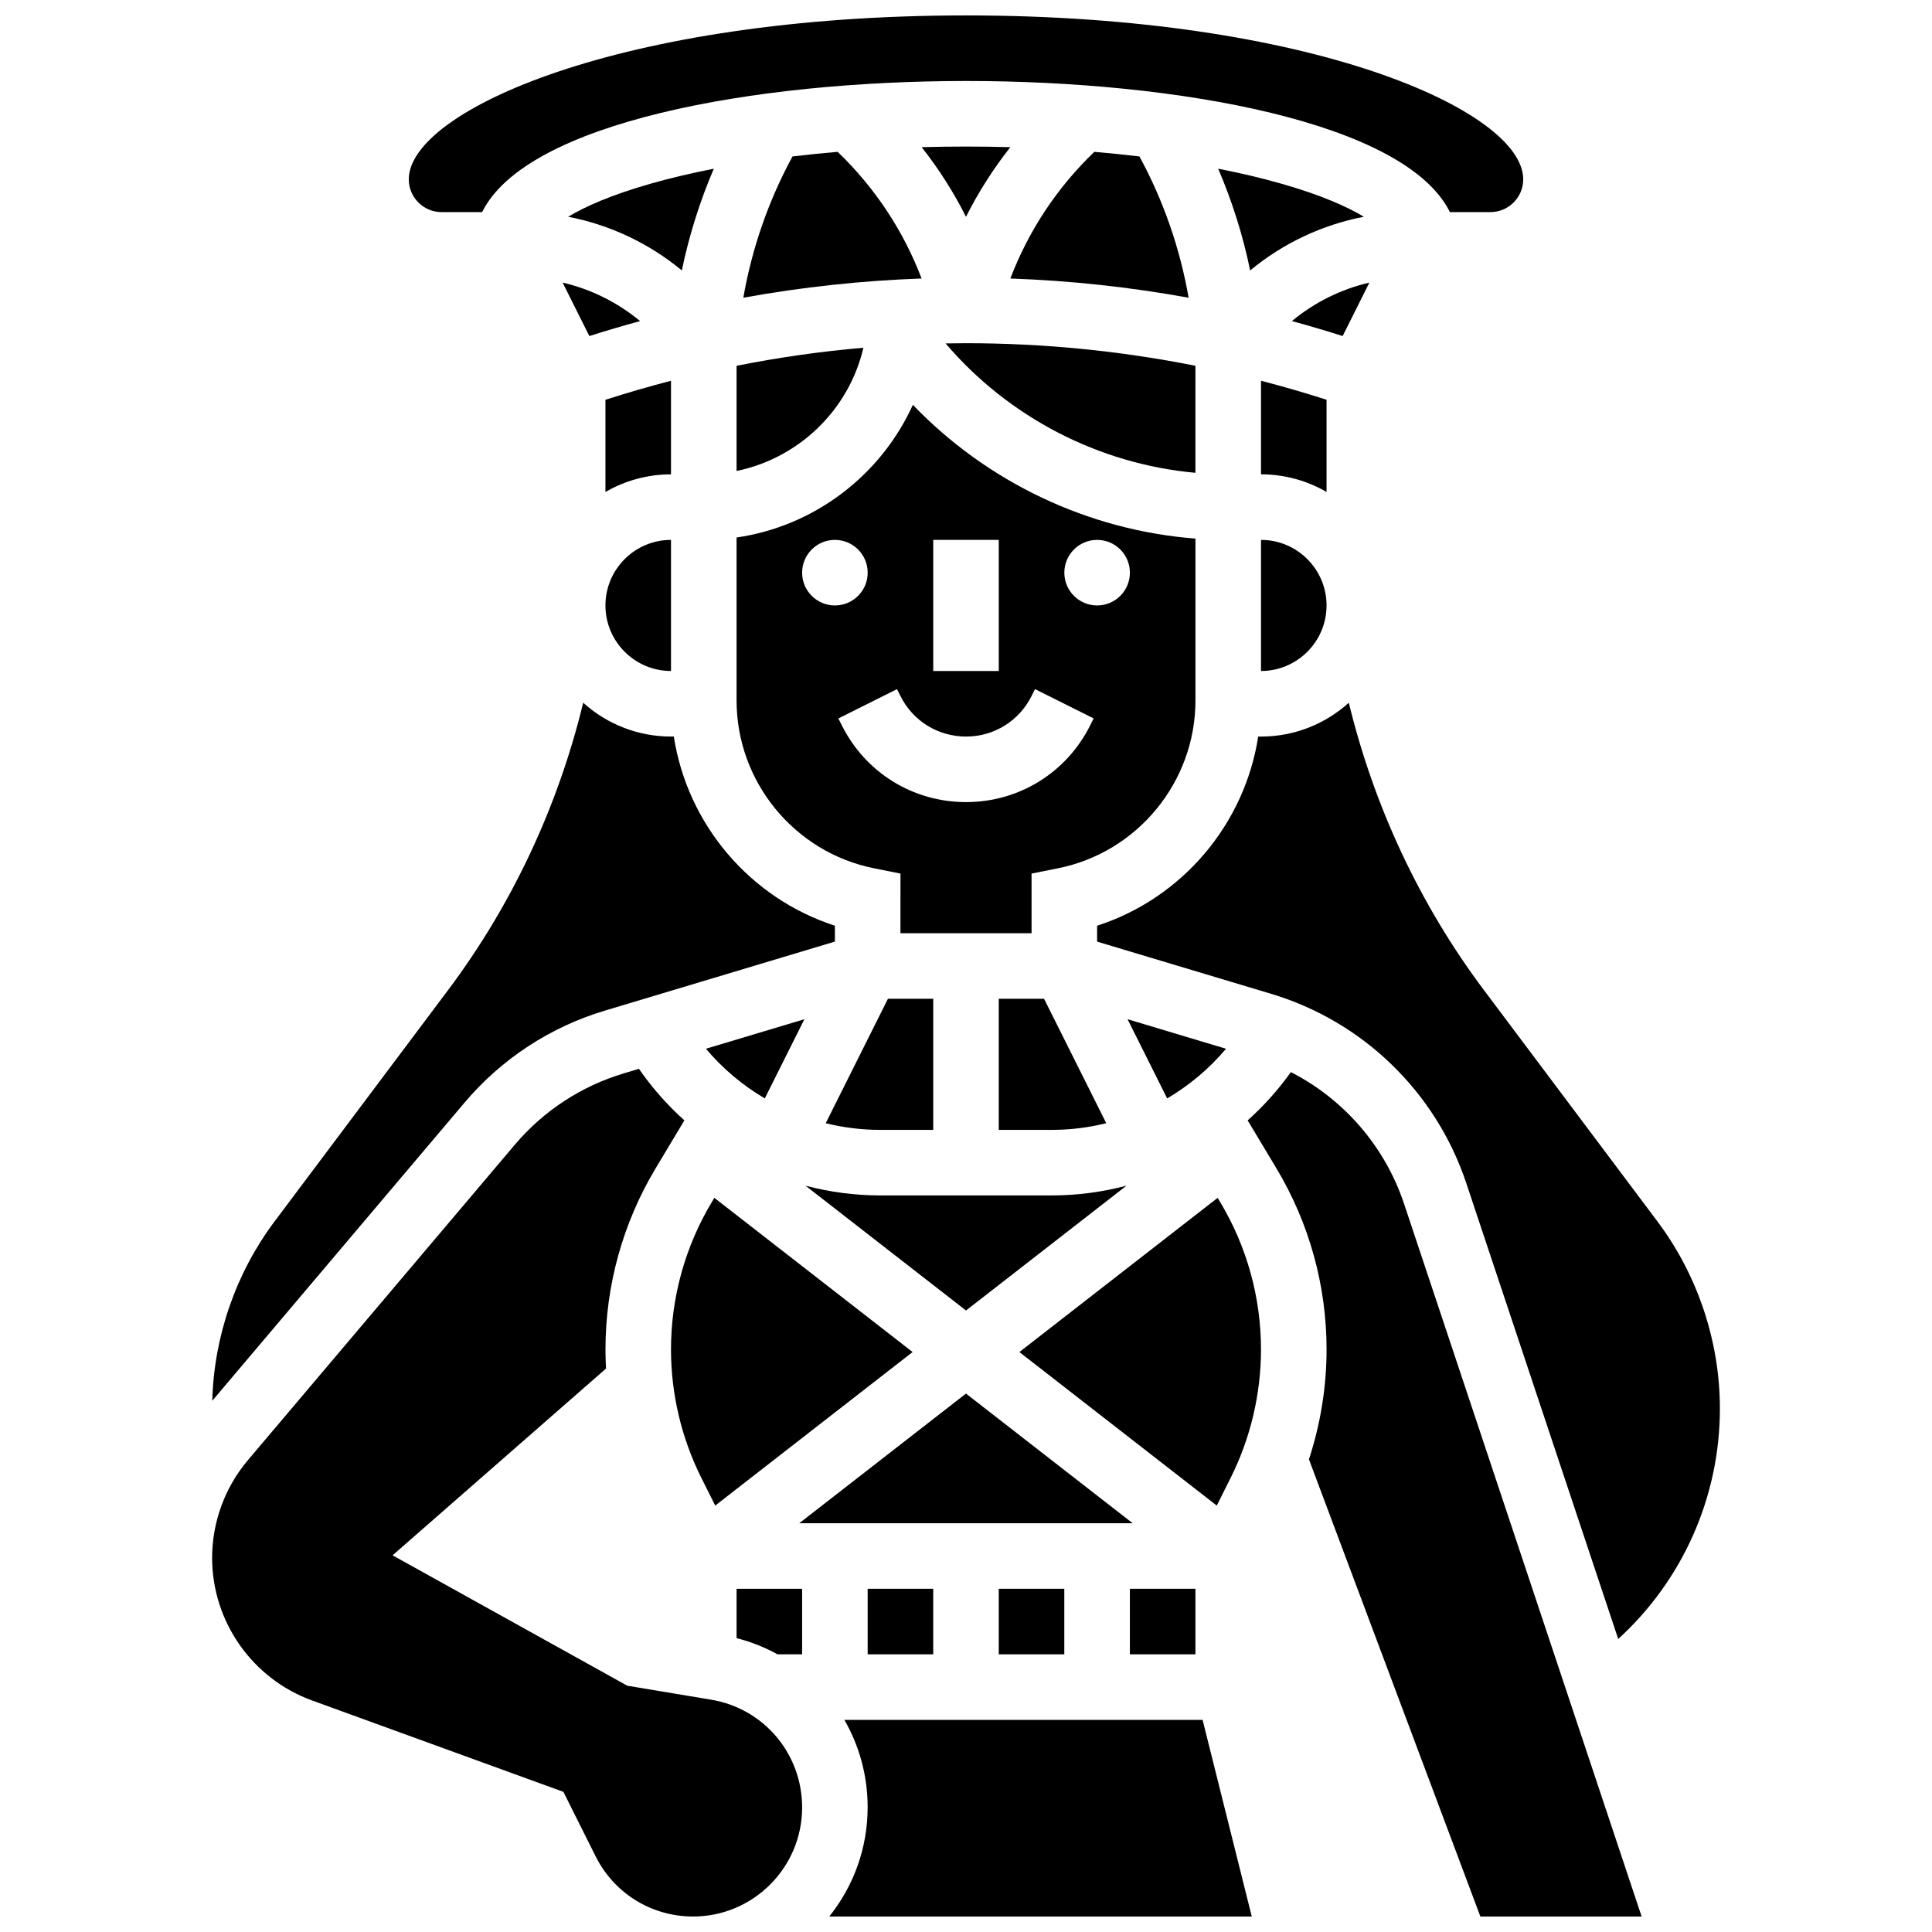
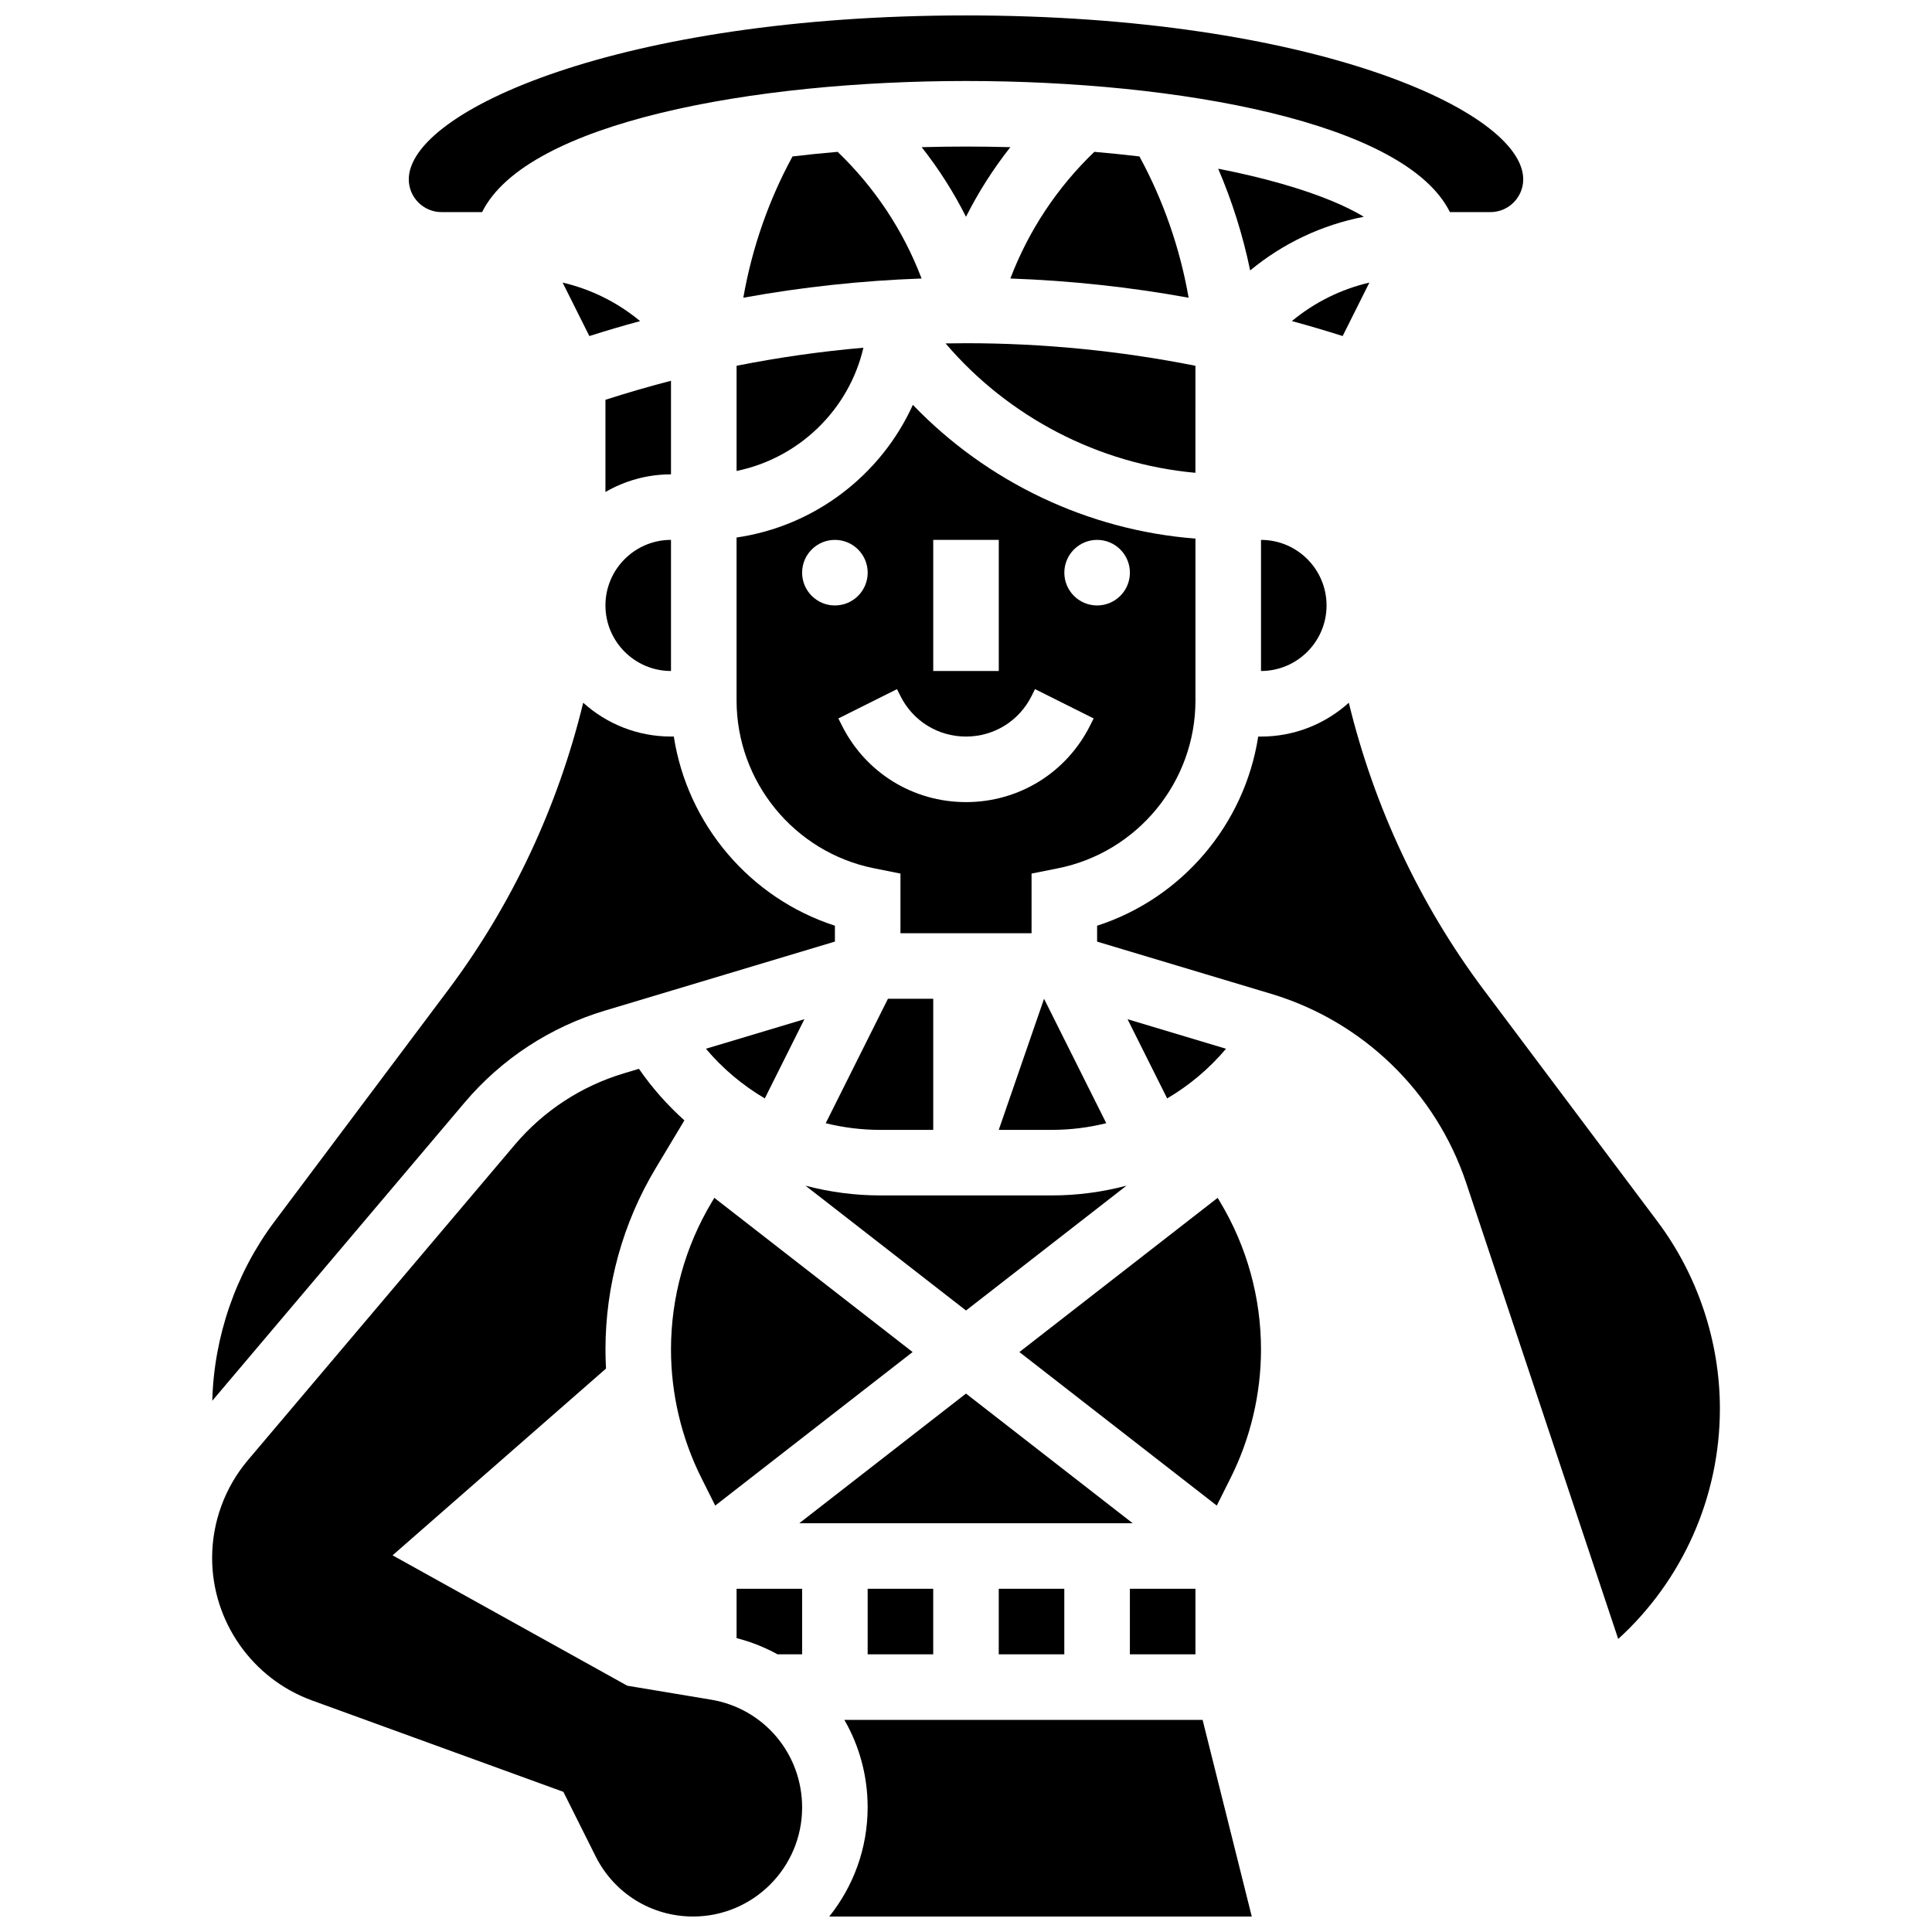
<svg xmlns="http://www.w3.org/2000/svg" width="800px" height="800px" version="1.1" viewBox="144 144 512 512">
  <defs>
    <clipPath id="d">
      <path d="m200 427h157v224.9h-157z" />
    </clipPath>
    <clipPath id="c">
      <path d="m363 599h113v52.902h-113z" />
    </clipPath>
    <clipPath id="b">
      <path d="m474 428h106v223.9h-106z" />
    </clipPath>
    <clipPath id="a">
      <path d="m252 148.09h296v52.906h-296z" />
    </clipPath>
  </defs>
-   <path d="m408.68 443.43h14.027c4.934 0 9.785-0.613 14.465-1.77l-16.488-32.977h-12.004z" />
+   <path d="m408.68 443.43h14.027c4.934 0 9.785-0.613 14.465-1.77l-16.488-32.977z" />
  <path d="m339.2 329.65c0 21.539 15.328 40.238 36.449 44.461l6.984 1.395-0.004 15.809h34.746v-15.809l6.984-1.395c21.117-4.223 36.449-22.922 36.449-44.461v-42.918c-28.5-2.184-55.281-15.02-74.887-35.445-8.465 18.668-26.066 32.168-46.723 35.16zm95.547-42.574c4.797 0 8.688 3.891 8.688 8.688s-3.891 8.688-8.688 8.688c-4.797 0-8.688-3.891-8.688-8.688 0.004-4.797 3.891-8.688 8.688-8.688zm-43.43 0h17.371v34.746h-17.371zm-8.688 41.383c3.312 6.625 9.969 10.738 17.371 10.738s14.062-4.113 17.371-10.738l0.918-1.836 15.539 7.769-0.918 1.832c-6.269 12.551-18.879 20.344-32.906 20.344s-26.641-7.793-32.91-20.34l-0.918-1.832 15.539-7.769zm-17.371-41.383c4.797 0 8.688 3.891 8.688 8.688s-3.891 8.688-8.688 8.688-8.688-3.891-8.688-8.688 3.891-8.688 8.688-8.688z" />
  <path d="m339.2 268.81c16.441-3.371 29.762-16.105 33.613-32.66-11.293 0.984-22.508 2.578-33.613 4.785z" />
  <path d="m422.71 460.8h-45.426c-6.773 0-13.43-0.895-19.82-2.582l42.535 33.078 42.535-33.082c-6.394 1.691-13.047 2.586-19.824 2.586z" />
  <path d="m394.59 235.01c16.625 19.504 40.543 31.973 66.207 34.289l0.004-28.363c-19.98-3.969-40.32-5.981-60.805-5.981-1.805 0-3.606 0.023-5.406 0.055z" />
  <path d="m388.25 183c4.531 5.75 8.469 11.922 11.75 18.453 3.281-6.527 7.219-12.703 11.75-18.453-3.879-0.105-7.801-0.16-11.75-0.16-3.953 0-7.875 0.055-11.75 0.16z" />
  <path d="m434.01 184.24c-9.863 9.461-17.418 20.883-22.254 33.566 15.883 0.562 31.66 2.262 47.242 5.094-2.277-13.074-6.695-25.793-13.035-37.441-3.894-0.465-7.887-0.871-11.953-1.219z" />
  <path d="m365.98 184.24c-4.066 0.344-8.055 0.75-11.957 1.219-6.34 11.648-10.758 24.367-13.035 37.441 15.582-2.832 31.359-4.531 47.242-5.094-4.832-12.684-12.387-24.102-22.25-33.566z" />
  <path d="m355.82 547.67h88.352l-44.176-34.359z" />
  <path d="m346.68 435.09 10.496-20.992-26.098 7.828c4.441 5.273 9.73 9.715 15.602 13.164z" />
  <path d="m443.43 565.04h17.371v17.371h-17.371z" />
  <path d="m501.45 330.23c-6.164 5.57-14.328 8.969-23.27 8.969h-0.742c-3.606 23.281-20.164 42.84-42.691 50.129v4.211l46.125 13.836c24.34 7.301 43.668 26.051 51.703 50.16l40.27 120.81c17.039-15.527 26.945-37.605 26.945-61.043 0-17.758-5.867-35.363-16.523-49.57l-46.02-61.359c-16.984-22.645-29.141-48.715-35.797-76.141z" />
  <path d="m468.91 421.93-26.098-7.828 10.496 20.992c5.871-3.453 11.16-7.894 15.602-13.164z" />
  <path d="m408.68 565.04h17.371v17.371h-17.371z" />
  <path d="m329.84 535.6 3.699 7.394 52.312-40.688-52.543-40.867-0.66 1.102c-7.082 11.805-10.828 25.32-10.828 39.086 0 11.73 2.773 23.477 8.02 33.973z" />
  <path d="m373.94 565.04h17.371v17.371h-17.371z" />
  <path d="m377.29 443.43h14.027v-34.746h-12.004l-16.488 32.977c4.68 1.16 9.531 1.77 14.465 1.77z" />
-   <path d="m333.17 188.71c-5.949 1.164-11.574 2.488-16.773 3.973-10.441 2.984-17.352 6.062-21.828 8.758 11.098 2.148 21.461 7.055 30.125 14.227 1.91-9.234 4.754-18.285 8.477-26.957z" />
  <g clip-path="url(#d)">
    <path d="m332.43 594.43-22.195-3.699-62.199-34.555 56.566-49.496c-0.094-1.684-0.145-3.371-0.145-5.059 0-16.914 4.598-33.516 13.301-48.023l7.613-12.688c-4.5-4.031-8.551-8.605-12.047-13.66l-3.988 1.195c-11.309 3.391-21.32 9.949-28.945 18.965l-70.668 83.516c-6.133 7.242-9.508 16.461-9.508 25.945 0 16.828 10.625 32.004 26.445 37.754l66.641 24.234 8.535 17.07c4.926 9.848 14.828 15.969 25.84 15.969 15.934 0 28.895-12.961 28.895-28.895 0-14.258-10.152-26.242-24.141-28.574z" />
  </g>
  <path d="m304.34 411.81 60.918-18.277v-4.211c-22.523-7.293-39.086-26.848-42.691-50.129h-0.742c-8.941 0-17.105-3.398-23.27-8.965-6.656 27.426-18.812 53.492-35.797 76.141l-46.02 61.359c-10.238 13.648-16.039 30.438-16.48 47.484l66.867-79.023c9.805-11.586 22.676-20.02 37.215-24.379z" />
  <path d="m293.1 218.89 7.082 14.168c4.461-1.418 8.945-2.742 13.457-3.965-5.957-4.941-12.984-8.445-20.539-10.203z" />
  <path d="m466.69 461.44-52.543 40.867 52.312 40.688 3.699-7.394c5.246-10.496 8.02-22.242 8.02-33.973 0-13.766-3.742-27.281-10.828-39.086z" />
  <g clip-path="url(#c)">
    <path d="m367.77 599.79c3.938 6.832 6.164 14.75 6.164 23.148 0 10.965-3.82 21.031-10.18 28.969h111.98l-13.031-52.117z" />
  </g>
  <path d="m321.82 321.82v-34.746c-9.578 0-17.371 7.793-17.371 17.371 0 9.582 7.793 17.375 17.371 17.375z" />
  <path d="m339.2 578.12c3.852 0.984 7.484 2.438 10.848 4.289h6.523v-17.371h-17.371z" />
  <g clip-path="url(#b)">
-     <path d="m486.09 428.12c-3.356 4.715-7.207 8.992-11.449 12.793l7.613 12.688c8.703 14.504 13.301 31.109 13.301 48.023 0 9.863-1.598 19.738-4.672 29.117l45.434 121.16h42.734l-62.957-188.88c-5.078-15.23-15.953-27.711-30.004-34.906z" />
-   </g>
+     </g>
  <path d="m466.83 188.71c3.723 8.668 6.566 17.719 8.477 26.961 8.664-7.176 19.027-12.082 30.125-14.227-4.473-2.695-11.383-5.773-21.828-8.758-5.199-1.488-10.824-2.812-16.773-3.977z" />
  <path d="m506.9 218.89c-7.555 1.758-14.586 5.258-20.539 10.199 4.508 1.223 8.992 2.547 13.457 3.965z" />
  <path d="m478.18 321.82c9.578 0 17.371-7.793 17.371-17.371s-7.793-17.371-17.371-17.371z" />
  <g clip-path="url(#a)">
    <path d="m261.02 200.21h10.746c11.77-23.805 71.93-34.746 128.24-34.746s116.47 10.941 128.23 34.746h10.746c4.789 0 8.688-3.898 8.688-8.688 0-18.137-56.18-43.434-147.67-43.434-91.492 0.004-147.67 25.301-147.67 43.438 0 4.789 3.894 8.684 8.684 8.684z" />
  </g>
-   <path d="m495.55 249.94c-5.75-1.848-11.543-3.527-17.371-5.035v24.797c6.324 0 12.258 1.707 17.371 4.676z" />
  <path d="m321.82 244.91c-5.828 1.508-11.621 3.188-17.371 5.035v24.438c5.113-2.965 11.047-4.676 17.371-4.676z" />
</svg>